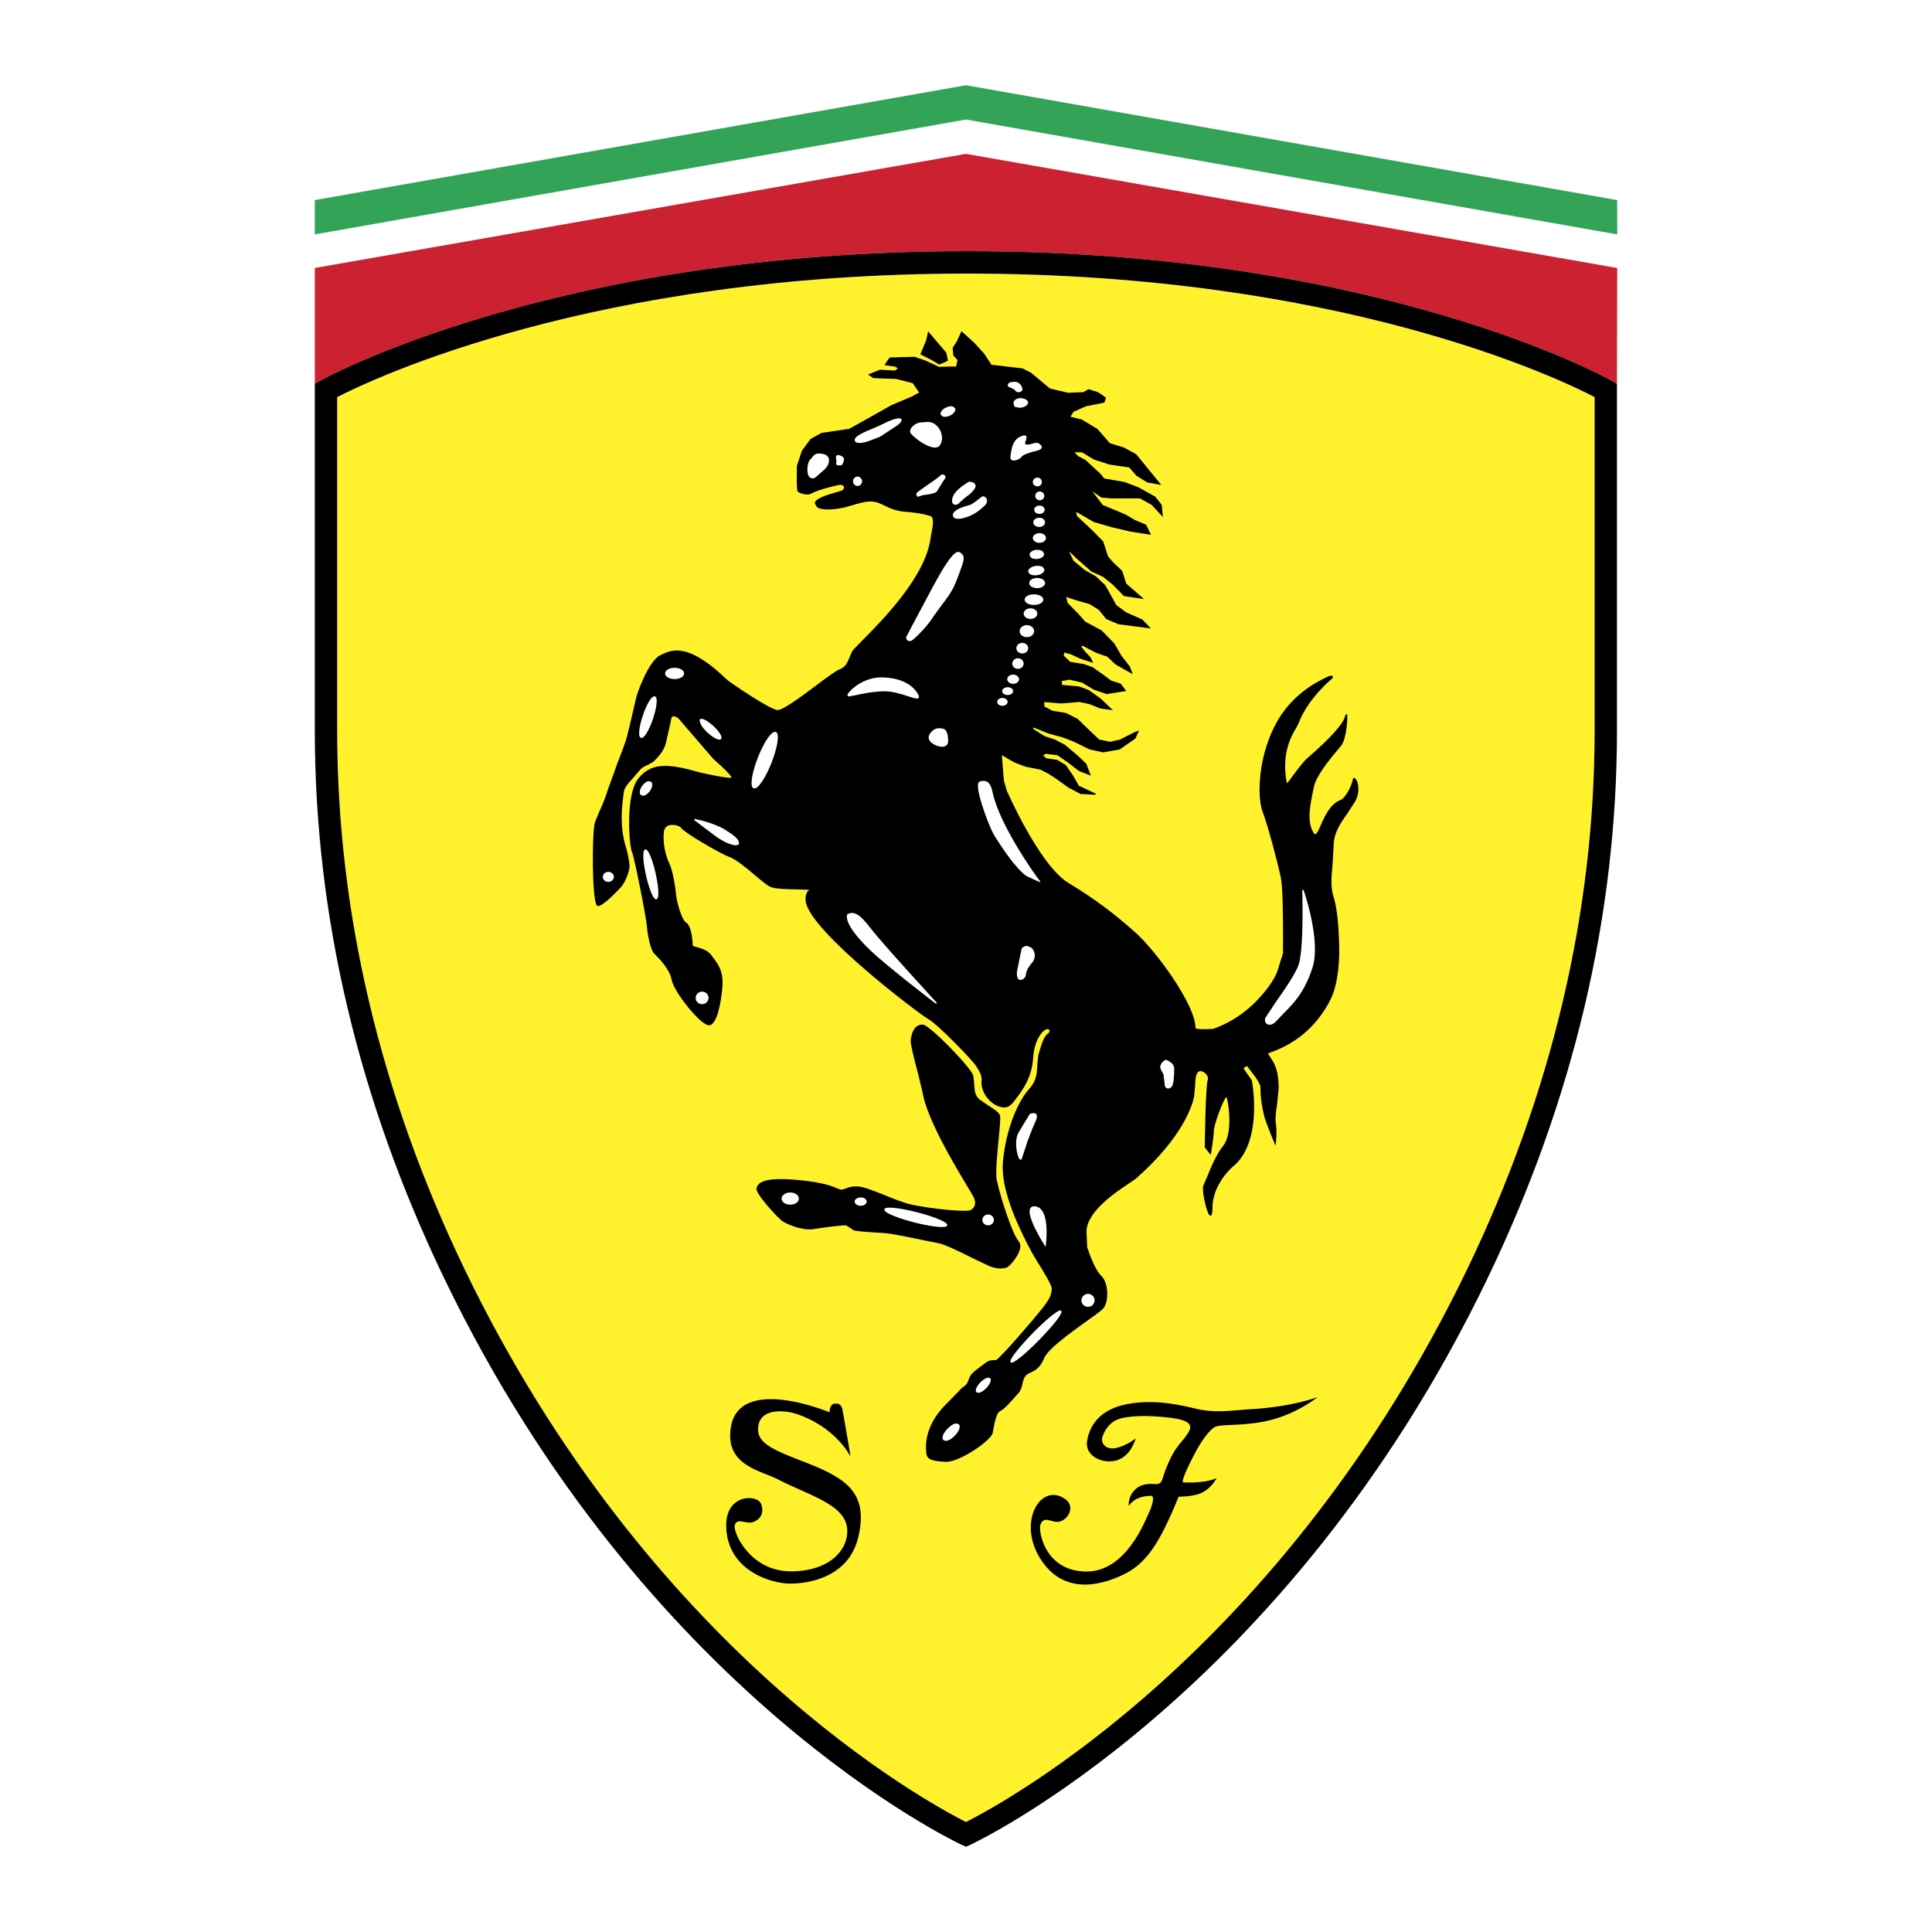
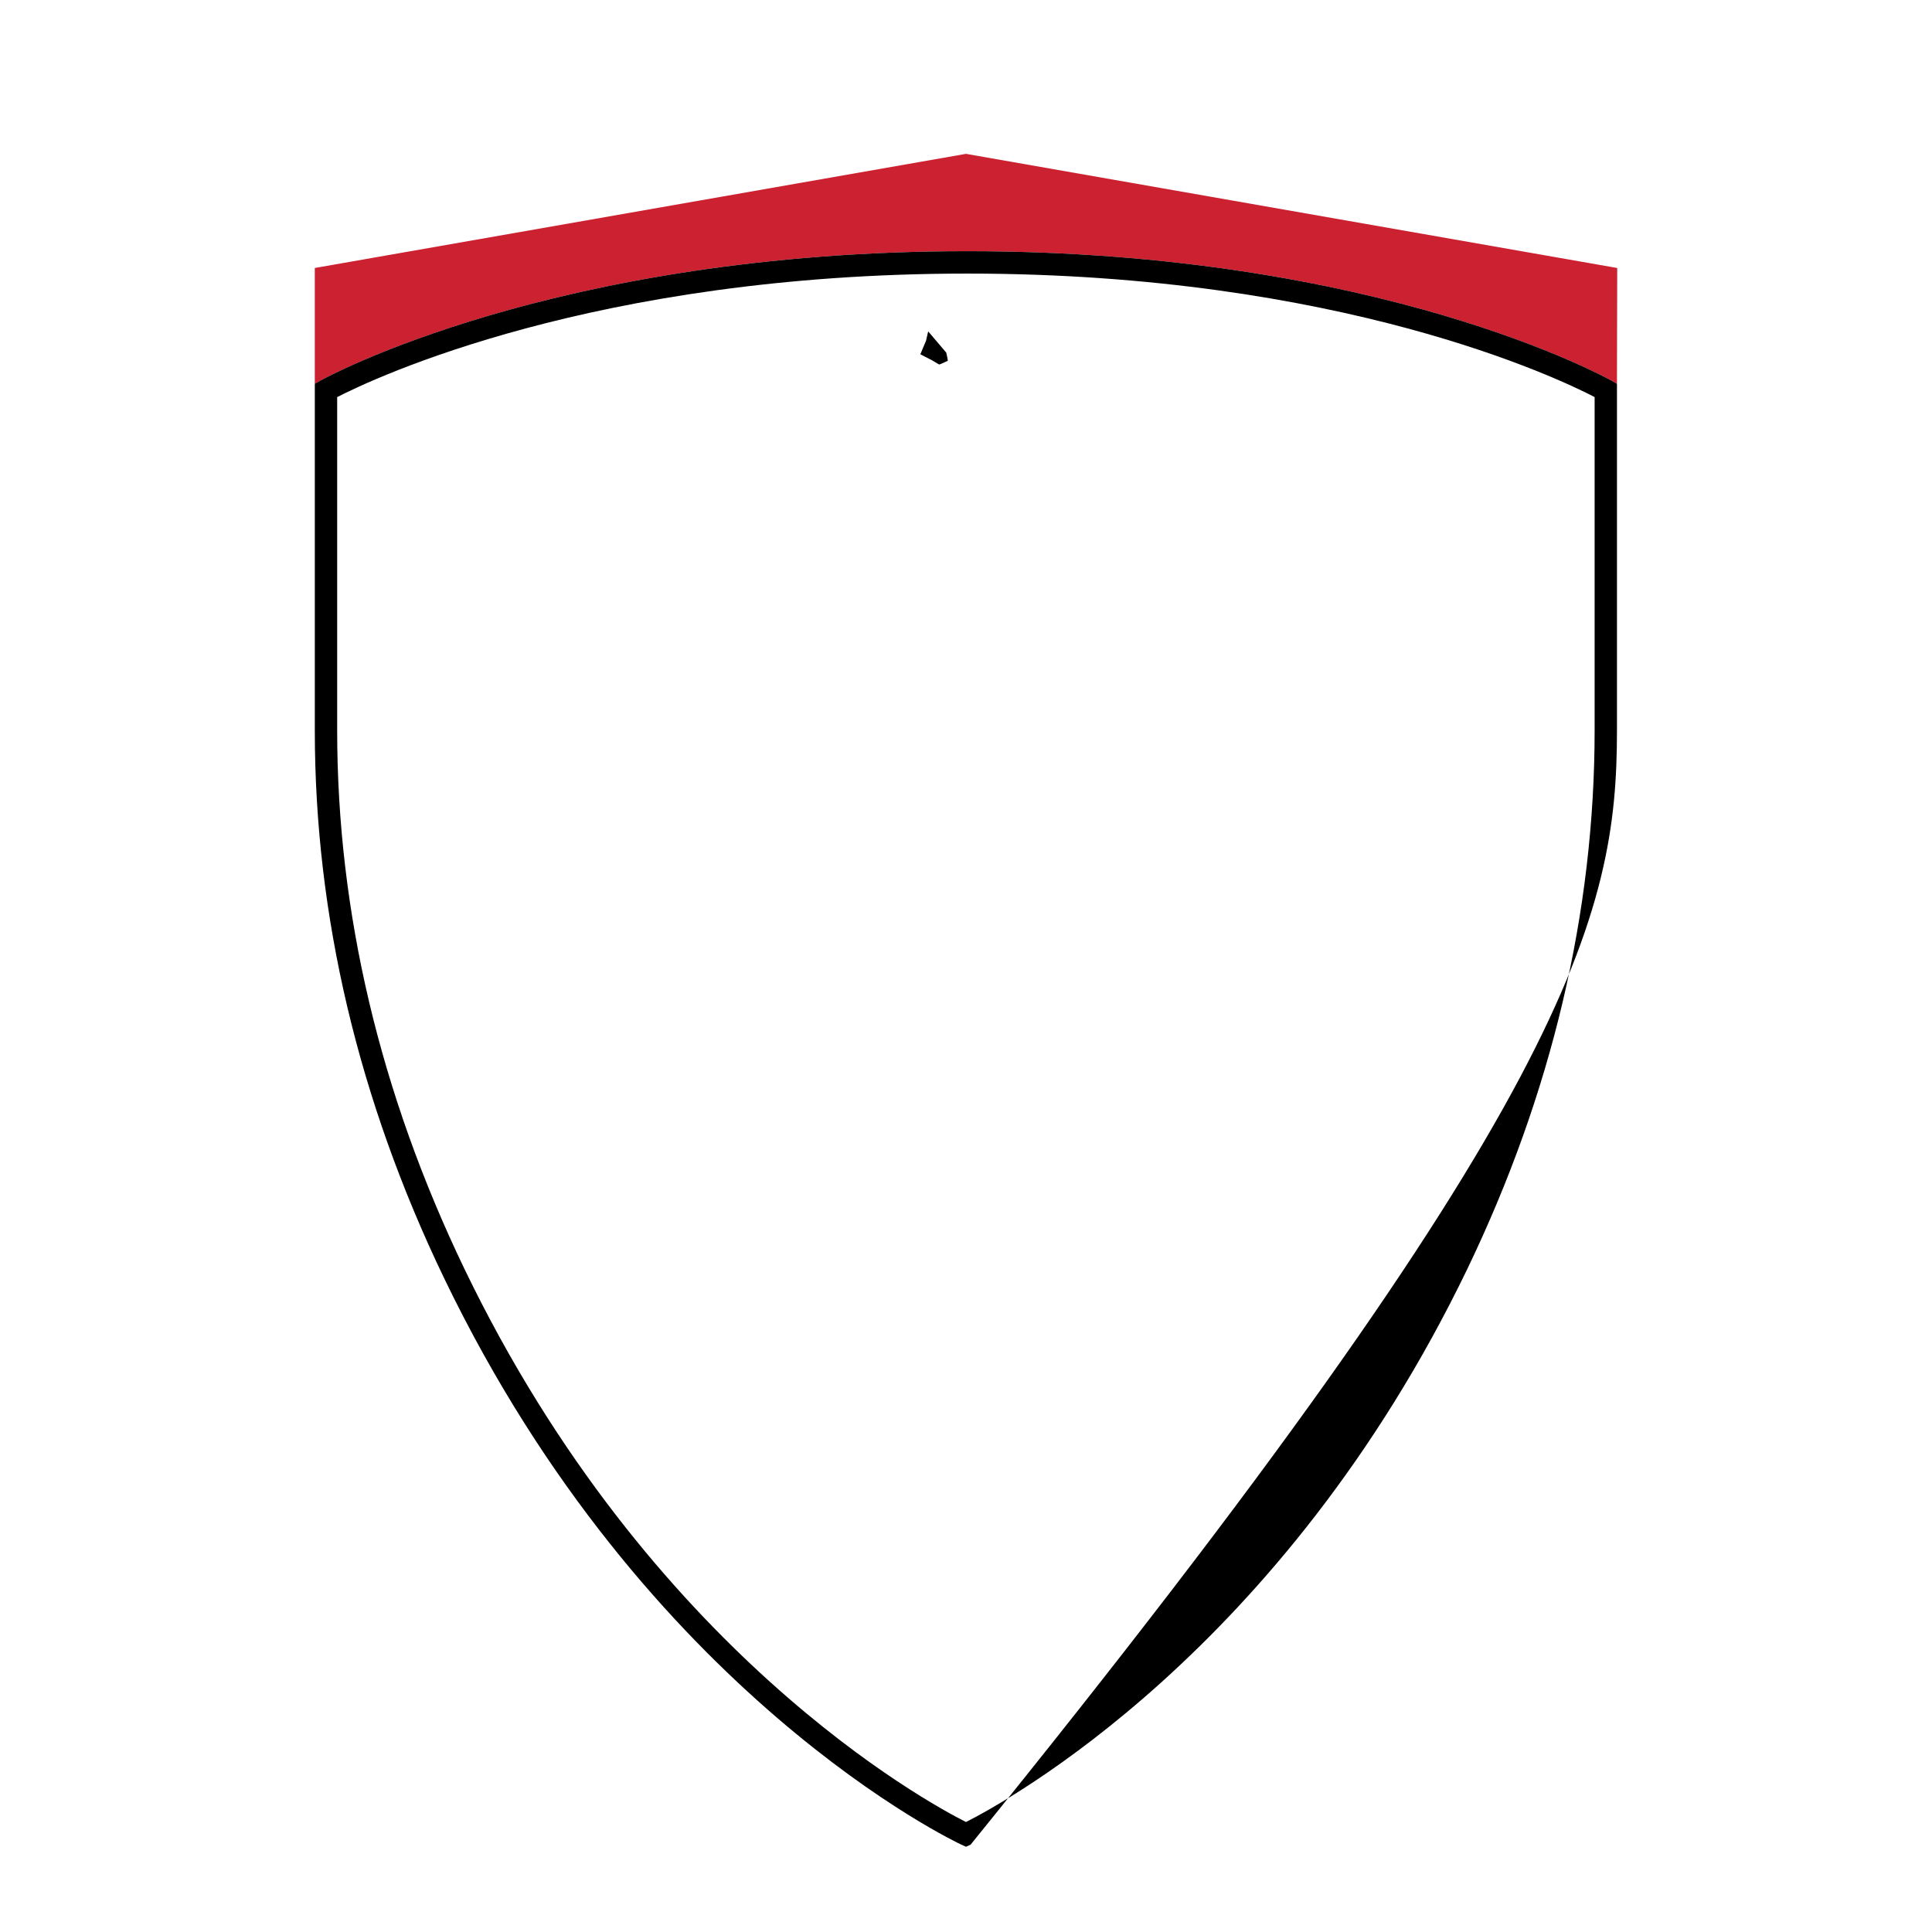
<svg xmlns="http://www.w3.org/2000/svg" width="1000px" height="1000px" viewBox="0 0 1000 1000" version="1.1">
  <g id="surface1">
    <rect x="0" y="0" width="1000" height="1000" style="fill:rgb(100%,100%,100%);fill-opacity:1;stroke:none;" />
    <path style=" stroke:none;fill-rule:evenodd;fill:rgb(100%,100%,100%);fill-opacity:1;" d="M 837.07 121.336 L 837.07 138.711 L 499.988 79.633 L 162.938 138.711 L 162.938 121.336 L 499.988 61.871 Z M 837.07 121.336 " />
-     <path style=" stroke:none;fill-rule:evenodd;fill:rgb(20%,64.314%,34.118%);fill-opacity:1;" d="M 837.07 103.566 L 837.07 121.336 L 499.988 61.871 L 162.938 121.336 L 162.938 103.566 L 499.988 44.117 Z M 837.07 103.566 " />
    <path style=" stroke:none;fill-rule:evenodd;fill:rgb(80%,12.941%,19.216%);fill-opacity:1;" d="M 837.07 138.711 L 499.988 79.633 L 162.938 138.711 L 162.941 198.648 L 165.863 196.996 C 167.051 196.332 286.652 130.02 500.637 130.02 C 714.641 130.02 832.844 196.348 834.043 197.004 L 836.934 198.664 Z M 837.07 138.711 " />
-     <path style=" stroke:none;fill-rule:evenodd;fill:rgb(100%,94.902%,17.647%);fill-opacity:1;" d="M 500.645 141.605 C 693.883 141.605 807.035 195.984 825.375 205.52 L 825.375 378.078 C 825.375 472.156 803.219 565.875 759.547 656.684 C 663.953 855.027 520.113 932.91 499.996 943.074 C 479.859 932.91 335.91 855.027 240.344 656.684 C 196.672 565.875 174.52 472.156 174.52 378.078 L 174.52 205.539 C 193.027 196.016 307.367 141.605 500.645 141.605 Z M 500.645 141.605 " />
-     <path style=" stroke:none;fill-rule:evenodd;fill:rgb(0%,0%,0%);fill-opacity:1;" d="M 165.867 196.988 L 162.945 198.645 L 162.945 378.078 C 162.945 473.922 185.477 569.34 229.918 661.68 C 334.242 878.277 495.98 954.047 497.598 954.789 L 499.996 955.883 L 502.387 954.789 C 504.02 954.047 665.625 878.254 769.941 661.68 C 814.402 569.34 836.938 473.922 836.938 378.078 L 836.938 198.66 L 834.051 197 C 832.855 196.34 714.645 130.016 500.645 130.016 C 286.656 130.016 167.055 196.324 165.867 196.988 Z M 500.645 141.605 C 693.883 141.605 807.035 195.984 825.375 205.52 L 825.375 378.078 C 825.375 472.156 803.219 565.875 759.547 656.684 C 663.953 855.027 520.113 932.91 499.996 943.074 C 479.859 932.91 335.91 855.027 240.344 656.684 C 196.672 565.875 174.52 472.156 174.52 378.078 L 174.52 205.539 C 193.027 196.016 307.367 141.605 500.645 141.605 Z M 500.645 141.605 " />
-     <path style=" stroke:none;fill-rule:evenodd;fill:rgb(0%,0%,0%);fill-opacity:1;" d="M 551.258 775.855 C 556.871 779.738 552.797 786.477 548.641 787.531 C 544.316 788.707 540.617 783.902 538.52 789.168 C 537.344 791.996 540.539 813.418 562.453 813.418 C 582.906 813.418 592.668 787.156 594.59 783.203 C 596.527 779.262 597.77 774.227 595.836 774.227 C 586.859 774.227 584.246 779.555 584.246 779.555 C 584.246 779.555 583.566 774.43 588.027 770.559 C 591.707 767.398 596.531 768.168 598.273 768.168 C 601.934 768.168 601.355 765.445 603.566 760.055 C 608.605 747.371 612.07 746.801 615.344 741.016 C 618.055 736.305 612.93 734.457 602.82 733.508 C 592.676 732.543 587.246 732.953 582.715 733.613 C 578.176 734.262 573.656 736.102 570.84 743.043 C 569.332 746.805 572.098 750.508 577.41 749.547 C 582.715 748.559 587.824 744.543 587.824 744.543 C 587.824 744.543 585.434 754.047 577.512 756.012 C 570.168 757.816 561.492 753.387 562.66 745.953 C 564.18 736.309 570.848 729.242 583.008 726.863 C 595.188 724.406 607.328 726.285 618.156 728.949 C 628.945 731.672 636.887 730.02 646.922 729.434 C 668.555 728.277 681.961 723.172 681.961 723.172 C 681.961 723.172 672.211 731.086 658.699 734.742 C 645.184 738.43 633.133 736.902 629.23 738.43 C 626.082 739.781 621.629 746.031 617.961 753.176 C 614.59 759.742 611 767.312 612.551 767.312 C 625.117 767.789 629.719 765.039 629.719 765.039 C 629.719 765.039 627.234 770.461 621.246 773.023 C 617.09 774.703 610.039 774.703 610.039 774.703 C 610.039 774.703 606.871 782.73 603.301 789.973 C 599.707 797.211 593.816 808.516 583.219 814.105 C 572.578 819.688 552.23 826.652 539.418 808.219 C 525.863 788.883 538.234 766.887 551.258 775.855 Z M 393.934 778.379 C 396.434 784.781 391.121 788.117 388.035 788.117 C 384.938 788.117 381.082 785.816 380.277 789.688 C 379.543 793.527 388.5 813.328 409.348 813.328 C 430.203 813.328 439.867 801.262 438.398 790.449 C 436.766 778.383 417.594 773.59 402.316 765.555 C 394.84 761.633 377.945 759.008 377.945 743.188 C 377.945 709.414 429.34 730.988 429.34 730.988 C 429.34 730.988 429.449 726.762 431.84 726.566 C 433 726.457 435.324 726 436.094 729.82 C 436.859 733.668 440.258 753.953 440.258 753.953 C 440.258 753.953 432.703 738.508 411.973 731.766 C 408.305 730.477 392.27 727.426 392.363 740.121 C 392.555 747.66 401.742 751.043 417.668 757.227 C 438.602 765.434 449.324 773.074 444.379 795.082 C 439.676 816.215 419.016 819.688 408.973 819.688 C 398.949 819.688 375.883 812.66 375.883 789.477 C 375.883 773.082 391.969 773.465 393.934 778.379 Z M 503.758 651.387 L 512.195 655.387 C 517.062 657.27 520.172 656.441 521.285 655.973 C 522.465 655.465 526.922 650.684 527.891 646.609 C 528.348 644.949 528.102 643.508 527.223 642.445 C 523.938 638.555 518.121 620.68 515.965 611.02 C 515.164 607.438 516.133 597.543 516.887 589.578 C 517.547 582.742 517.949 578.492 517.609 577.398 C 517.031 575.707 514.504 574.074 511.602 572.23 L 507 569.098 C 504.543 567.09 504.438 564.355 504.301 561.418 L 503.812 556.859 C 502.746 552.617 481.148 530.559 477.801 530.355 C 472.949 530.039 471.691 535.359 471.379 538.562 C 471.188 540.434 473.352 548.797 475.301 556.211 L 477.453 565.148 C 479.664 579.203 494.605 603.957 500.977 614.52 L 504 619.652 C 505.309 622.633 504.797 624.98 502.477 626.301 C 500.219 627.598 480.801 625.566 471.523 623.43 C 467.539 622.52 462.621 620.531 457.824 618.586 C 452.328 616.395 447.121 614.27 444.109 614.117 C 440.598 613.938 438.934 614.648 437.641 615.246 L 435.535 615.832 L 433.438 615.16 C 430.867 614.023 426.059 611.949 412.926 610.762 C 393.789 608.965 392.352 612.816 391.574 614.898 C 390.625 617.543 402.32 629.984 404.414 631.648 C 407.074 633.797 415.68 637.07 420.938 636.199 C 426.945 635.234 436.738 634.02 437.953 634.262 L 439.926 635.465 L 441.754 636.762 C 443.414 637.441 454.113 638.031 457.344 638.199 C 461.074 638.402 470.871 640.43 478.027 641.93 L 486.027 643.543 C 489.164 644.121 497.234 648.105 503.758 651.387 Z M 503.758 651.387 " />
-     <path style=" stroke:none;fill-rule:evenodd;fill:rgb(0%,0%,0%);fill-opacity:1;" d="M 701.738 403.184 C 701.312 402.66 700.957 402.629 700.734 402.684 C 700.535 402.754 700.258 402.945 700.18 403.566 C 699.828 406.234 696.48 413.086 693.824 414.098 C 688.445 416.18 685.66 422.488 683.641 427.086 C 682.609 429.453 681.602 431.715 680.805 431.746 C 680.461 431.773 680.082 431.406 679.668 430.637 C 676.352 424.922 678.211 416.18 679.699 409.133 L 680.043 407.406 C 681.254 401.465 688.207 393.145 692.363 388.152 L 694.199 385.945 C 697.027 382.418 697.738 370.465 697.207 369.566 C 697.035 369.516 696.922 369.613 696.855 369.715 L 696.633 369.891 L 696.633 369.953 C 696.461 370.141 696.316 370.164 696.176 370.766 C 695.434 374.5 688.605 382.09 676.945 392.176 C 674.551 394.246 671.828 397.984 669.598 400.988 C 668.16 402.961 666.477 405.234 666.027 405.34 C 663.141 389.922 668.367 381.109 670.852 376.848 L 672.012 374.688 C 676.945 361.262 689.648 351.09 689.785 351 C 689.957 350.609 689.957 350.195 689.645 349.93 C 689.156 349.555 688.266 349.715 686.859 350.422 L 686.09 350.805 C 681.66 352.961 668.297 359.469 660.098 375.148 C 654.211 386.438 651.934 399.055 651.934 408.566 C 651.934 413.426 652.52 417.449 653.516 420.117 C 656.395 427.793 661.438 446.875 662.988 454.367 C 663.953 459.012 664.105 474.953 664.105 484.945 C 664.105 489.828 664.082 493.246 664.082 493.375 C 664.051 493.375 661.543 501.48 661.543 501.48 C 661.531 501.562 660.316 507.891 649.973 518.469 C 639.555 529.109 627.953 532.492 627.852 532.535 C 623.191 532.898 618.941 532.703 618.793 532.098 C 618.793 519.938 597.969 491.648 587.312 482.312 C 576.438 472.785 567.75 465.957 552.984 456.973 C 537.949 447.82 521.23 409.457 521.035 409.082 L 519.59 403.898 C 519.59 403.898 518.781 393.551 518.559 390.855 C 519.102 391.168 519.812 391.609 519.812 391.609 L 524.938 394.594 L 530.828 396.855 C 530.879 396.871 538.535 398.367 538.535 398.367 C 538.535 398.383 542.82 400.578 542.82 400.578 L 546.793 403.164 L 552.973 407.625 L 559.32 410.961 C 559.449 410.996 566.941 411.379 566.941 411.379 L 567.109 410.762 C 567.109 410.762 558.438 406.691 558.414 406.691 C 558.414 406.566 555.293 401.223 555.293 401.223 C 554.078 399.48 552.867 397.734 551.656 395.988 C 551.535 395.906 547.148 393.285 547.148 393.285 C 545.289 393 543.43 392.738 541.566 392.496 C 541.566 392.449 540.473 391.512 539.906 391.004 C 540.395 390.715 541.312 390.145 541.312 390.145 C 541.312 390.215 547.289 390.902 547.309 390.902 C 547.309 390.965 552.625 394.582 552.625 394.582 L 558.43 399.055 C 558.523 399.102 563.926 401.195 563.926 401.195 L 564.637 401.477 L 562.266 395.309 C 560.781 393.887 559.289 392.477 557.789 391.078 L 551.211 385.488 C 551.156 385.441 546.043 382.805 546.043 382.805 C 545.992 382.793 540.531 380.953 540.531 380.953 C 540.531 380.941 534.758 377.258 534.758 377.258 C 534.758 377.258 534.82 376.863 534.863 376.527 C 535.594 376.809 542.855 379.723 542.855 379.723 C 542.898 379.73 549.82 381.613 549.82 381.613 C 549.809 381.586 555.625 383.832 555.625 383.832 C 555.605 383.812 563.973 387.895 563.973 387.895 C 564.043 387.93 570.977 389.434 570.977 389.434 C 571.094 389.441 579.527 387.93 579.527 387.93 C 579.633 387.879 587.672 382.285 587.672 382.285 C 587.766 382.137 589.242 378.809 589.242 378.809 L 589.559 378.043 L 586.977 379.113 C 586.953 379.113 579.68 382.805 579.672 382.805 L 574.633 383.93 C 574.633 383.906 568.949 382.789 568.938 382.789 L 568.949 382.789 C 568.949 382.723 564.336 378.434 564.336 378.434 L 557.789 372.094 L 551.867 369.062 C 551.785 369.027 544.863 367.906 544.863 367.906 C 544.863 367.891 540.652 365.746 540.578 365.711 C 540.602 365.711 540.609 365.633 540.609 365.523 C 540.609 365.016 540.48 363.906 540.43 363.387 L 549.133 364.117 L 558.672 363.352 C 558.672 363.375 564.039 364.473 564.039 364.473 L 569.473 366.711 L 575.031 367.465 L 576.035 367.598 L 569.836 361.668 C 569.773 361.637 563.582 357.168 563.582 357.168 C 563.512 357.129 558.395 355.258 558.395 355.258 C 558.301 355.238 549.773 354.516 549.602 354.5 C 549.676 354.496 549.684 354.348 549.684 354.137 C 549.684 353.617 549.602 352.883 549.555 352.504 L 553.586 351.816 C 553.586 351.844 560.039 353.297 560.039 353.297 C 560.039 353.316 566.152 356.984 566.152 356.984 L 572.754 359.242 C 572.945 359.246 582.398 357.762 582.398 357.762 L 582.965 357.684 L 580.086 353.883 C 579.926 353.758 575.172 352.281 575.164 352.281 C 575.164 352.254 571.242 349.355 571.242 349.355 L 565.395 345.246 C 565.312 345.199 560.949 343.715 560.949 343.715 C 560.875 343.688 553.996 342.59 553.977 342.582 C 553.977 342.512 550.594 339.398 550.52 339.348 C 550.625 339.324 550.836 338.242 550.914 337.75 L 554.551 338.766 L 559.23 340.996 L 565.875 343.102 L 564.406 340.172 L 561.824 337.473 L 559.562 334.559 L 560.543 334.312 C 560.543 334.402 567.613 338.008 567.613 338.008 L 573.125 339.887 C 573.125 339.918 577.379 343.906 577.379 343.906 C 577.441 343.957 585.492 348.504 585.492 348.504 L 586.301 348.961 L 584.832 345.027 C 584.793 344.938 580.422 339.352 580.422 339.352 L 576.785 333.062 C 576.754 332.992 570.172 326.293 570.172 326.293 C 570.109 326.23 561.73 321.754 561.711 321.754 C 561.711 321.719 558.52 318.102 558.52 318.102 C 556.566 316.113 554.617 314.125 552.672 312.129 C 552.672 312.051 552.078 310.008 551.77 308.973 C 552.762 309.289 557.445 310.844 557.445 310.844 L 564.004 312.695 C 564.004 312.711 568.684 315.629 568.684 315.629 C 568.684 315.656 572.586 320.395 572.586 320.395 C 572.723 320.504 578.938 323.117 578.938 323.117 L 594.777 325.172 L 595.703 325.285 L 591.355 320.711 C 591.246 320.629 582.852 316.898 582.852 316.898 L 577.812 313.227 C 577.812 313.156 574.996 308.105 574.996 308.105 L 572.059 302.895 C 572.008 302.816 567.266 298.352 567.266 298.352 C 567.195 298.301 561.355 294.949 561.355 294.949 L 555.582 290.145 C 555.582 290.098 554.191 287.219 553.305 285.297 L 557.316 289.164 L 564.98 295.871 C 565.07 295.93 570.918 298.539 570.918 298.539 L 575.926 302.586 L 581.742 308.52 C 581.941 308.613 591.031 309.895 591.031 309.895 L 592.168 310.059 L 582.938 302.066 C 582.938 301.922 580.855 295.512 580.855 295.512 C 579.258 293.961 577.645 292.422 576.02 290.902 L 573.508 287.949 C 573.508 287.871 571.008 280.25 571.008 280.25 C 569.289 278.461 567.555 276.684 565.809 274.922 C 565.809 274.883 557.473 267.105 557.449 267.074 L 557.449 267.059 C 557.449 266.938 557.156 265.75 556.984 264.969 C 557.621 265.289 558.492 265.75 558.492 265.75 L 566.145 270.207 C 566.219 270.242 575.328 272.848 575.328 272.848 L 584.832 275.098 L 595.816 276.852 L 593.23 271.629 C 593.051 271.461 587.586 269.238 587.586 269.238 L 582.52 266.281 C 582.469 266.266 576.277 263.648 576.277 263.648 L 570.824 261.418 C 570.824 261.367 567.289 256.801 565.316 254.281 C 567.211 255.551 570.129 257.539 570.129 257.539 C 570.27 257.586 575.043 257.965 575.043 257.965 L 590.012 257.969 C 590.012 258.012 596.07 261.285 596.07 261.293 C 596.07 261.316 601.238 266.887 601.238 266.887 L 601.918 267.617 L 601.289 261.332 C 601.227 261.148 597.941 257.047 597.941 257.047 C 597.848 256.973 589.078 252.129 589.078 252.129 L 582.105 249.504 C 582.051 249.488 571.547 247.629 571.496 247.629 L 571.496 247.613 C 571.496 247.516 569.488 245.125 569.488 245.125 C 569.445 245.102 561.797 238.027 561.797 238.027 C 560.562 237.379 559.324 236.742 558.078 236.113 C 558.078 236.09 556.91 234.895 556.184 234.137 L 560.117 234.137 C 560.117 234.199 566.145 237.82 566.145 237.82 C 566.199 237.855 574.242 240.449 574.242 240.449 L 584.512 241.949 L 584.5 241.949 C 584.5 242.059 588.309 246.32 588.309 246.32 L 593.859 249.73 C 595.965 250.117 598.074 250.492 600.184 250.855 L 601.066 250.996 L 588.074 235.078 C 587.992 235 581.781 231.656 581.781 231.656 C 581.73 231.625 574.445 229.387 574.445 229.387 C 574.445 229.312 568.035 222.039 568.035 222.039 C 567.961 221.961 559.93 217.129 559.93 217.129 C 557.988 216.637 556.043 216.164 554.094 215.707 C 554.457 215.121 555.668 213.129 555.668 213.121 C 555.688 213.176 562.098 210.277 562.098 210.277 C 562.098 210.293 571.5 208.441 571.5 208.441 C 571.754 208.223 572.465 205.977 572.465 205.977 C 572.344 205.598 568.328 202.992 568.328 202.992 C 566.727 202.473 565.121 201.961 563.516 201.457 C 563.219 201.492 560.68 202.98 560.68 202.992 C 560.68 202.945 552.812 203.305 552.812 203.305 C 552.812 203.297 543.414 201.09 543.414 201.078 C 543.414 201.031 533.727 192.957 533.727 192.957 C 532.246 192.195 530.758 191.438 529.27 190.688 C 529.16 190.664 513.16 188.793 513.121 188.793 C 513.121 188.59 509.359 182.977 509.359 182.977 L 504.211 177.355 C 504.191 177.324 497.66 171.43 497.66 171.43 L 497.457 171.859 L 495.27 176.707 C 495.277 176.66 493.109 180.012 493.109 180.012 L 493.109 180.094 C 493.109 180.711 493.418 183.949 493.418 183.949 C 493.512 184.148 495.625 186.32 495.672 186.379 C 495.562 186.379 494.875 189.754 494.875 189.777 C 494.855 189.547 486.098 189.902 486.082 189.902 C 486.082 189.863 478.926 186.578 478.926 186.578 C 478.879 186.547 473.395 184.691 473.395 184.691 C 473.289 184.652 460.531 185.047 460.531 185.047 C 460.25 185.191 458.086 188.543 458.086 188.543 L 457.797 188.984 L 463.41 189.793 C 463.41 189.816 464.238 190.344 464.703 190.641 L 463.266 191.812 C 463.266 191.738 455.457 191.383 455.457 191.383 C 455.328 191.402 449.832 193.629 449.832 193.629 L 449.262 193.871 L 451.984 195.703 C 452.156 195.766 463.824 196.133 463.824 196.133 L 472.488 198.363 L 472.488 198.375 C 472.488 198.496 474.137 200.852 474.137 200.852 C 474.137 200.852 475.312 202.504 475.75 203.152 L 472.043 205.195 C 472.09 205.191 461.5 209.66 461.5 209.66 L 439.613 221.949 C 439.594 221.93 425.199 224.074 425.199 224.074 C 425.094 224.113 419.566 227.188 419.566 227.188 C 419.449 227.273 415.012 233.418 415.012 233.418 C 414.965 233.496 412.453 241.148 412.453 241.148 C 412.258 254.148 412.777 254.453 412.961 254.555 C 413.395 254.824 417.148 256.953 420.055 255.395 C 423.344 253.605 430.383 251.848 434.039 251.07 C 435.848 250.699 436.691 251.348 436.844 252.02 C 437.039 252.75 436.496 253.746 435.145 254.113 L 434.387 254.336 C 428.027 256.066 421.539 258.156 421.75 260.609 L 422.871 262.48 C 425.711 264.551 433.086 263.57 437.004 262.684 L 441.09 261.539 C 444.617 260.465 448.629 259.266 452.055 259.648 C 454.031 259.879 455.773 260.73 457.832 261.699 C 460.625 263.047 463.812 264.578 468.57 264.891 C 476.504 265.438 481.922 267.043 482.344 267.508 C 483.41 269.672 482.723 272.875 482.191 275.445 L 481.781 277.777 C 479.559 297.91 457.082 320.676 446.25 331.594 C 443.32 334.551 441.387 336.504 440.973 337.316 L 439.727 340.195 C 438.672 342.867 437.816 345.172 434.383 346.551 C 432.395 347.324 427.762 350.812 422.391 354.836 C 414.629 360.625 405.004 367.828 402.352 367.516 C 397.918 366.992 377.203 352.73 376.332 351.855 C 356.156 332.332 347.715 336.336 342.66 338.723 L 341.863 339.098 C 335.844 341.836 329.527 358.883 328.953 362.543 L 326.516 373.043 L 324.645 380.758 C 324.09 383.367 321.602 389.777 319.234 395.973 L 314.367 409.461 C 313.562 412.582 311.613 416.973 310.023 420.52 L 307.871 425.777 C 306.371 431.945 306.348 465.73 308.957 468.719 L 309.07 468.84 L 309.582 468.992 C 312.203 468.723 317.828 462.926 320.523 460.133 L 321.148 459.484 C 323.43 457.188 325.852 451.066 325.852 448.496 C 325.852 445.973 324.676 440.703 324.207 439.266 C 320.555 428.109 321.934 417.48 322.598 412.387 L 322.863 410.113 C 323.055 407.75 325.426 405.129 327.73 402.617 L 330.641 399.25 C 332.238 397.125 334.012 396.418 335.594 395.789 L 338.195 394.309 L 338.598 393.887 C 340.32 392.16 343.211 389.242 344.477 385.344 L 346.945 374.66 L 347.484 371.809 C 347.609 371.234 347.902 370.918 348.383 370.816 C 349.363 370.598 350.832 371.375 351.461 372.211 L 369.316 392.934 C 373.891 396.828 378.594 401.477 378.594 402.5 L 378.586 402.586 C 378.586 402.57 378.477 402.594 378.477 402.594 C 375.977 402.852 363.398 400.168 361.305 399.574 C 344.211 394.562 336.41 395.441 330.391 402.977 C 323.535 411.602 325.691 438.023 327.094 440.922 C 328.379 443.547 334.637 475.734 334.914 480.027 C 335.195 484.234 336.824 491.758 338.527 493.484 L 338.992 493.961 C 341.102 496.047 346.652 501.625 347.633 507.121 C 348.691 513.109 361.406 529.141 366.254 530.578 C 366.992 530.793 367.789 530.637 368.395 530.164 C 372.094 527.539 373.773 514.707 373.977 509.293 C 374.215 502.543 371.793 499.277 369.219 495.789 L 368.23 494.422 C 366.34 491.84 363.004 490.902 360.805 490.281 C 359.863 490.02 358.578 489.707 358.578 489.418 C 358.578 489.316 358.316 479.43 355.164 477.52 C 352.711 476.012 350.199 466.469 349.902 462.84 C 349.617 459.234 348.223 450.527 346.352 446.703 C 344.457 442.867 342.863 435.789 343.672 430.332 C 344.012 427.988 345.68 427.25 347.039 427.039 C 349.383 426.664 352.094 427.676 352.512 428.496 C 353.445 430.375 371.477 441.246 377.555 443.582 C 381.332 445.012 386.441 449.328 390.957 453.18 C 394.168 455.871 396.926 458.191 398.648 459.016 C 400.973 460.137 407.562 460.266 412.855 460.371 C 415.66 460.418 418.574 460.484 418.969 460.719 C 416.824 461.578 416.848 465.344 417.023 466.559 C 419.219 482.137 475.898 524.934 480.281 527.336 C 485.355 530.059 503.555 549.062 505.145 551.645 C 506.797 554.199 508.398 556.973 508.094 559.109 C 507.656 562.27 508.922 565.883 511.453 568.828 C 513.879 571.574 517.035 573.227 519.957 573.227 C 522.488 573.227 524.18 570.953 525.43 569.316 L 525.695 568.973 C 529.078 564.496 534.094 557.938 534.742 547.684 C 535.434 537.168 540.238 532.988 541.805 532.715 C 542.504 532.586 543.02 532.797 543.203 533.258 C 543.398 533.738 543.164 534.535 542.215 535.164 C 540.141 536.57 538.844 541.223 537.422 546.199 C 537.41 546.238 536.891 551.277 536.891 551.277 C 536.773 555.039 536.625 559.305 532.871 563.438 C 527.246 569.527 520.793 583.57 519.121 601.305 C 518.109 611.984 522.922 627.375 533.41 646.984 L 534.141 648.383 L 536.98 653.148 C 539.848 657.758 544.641 665.426 544.418 667.223 C 544.113 669.754 543.875 671.742 539.508 677.223 C 534.703 683.254 517.172 703.652 515.461 703.973 C 511.973 703.973 511.387 704.418 508.582 706.547 L 505.625 708.797 C 502.387 711.098 501.82 712.816 501.277 714.34 C 500.875 715.484 500.5 716.484 498.992 717.613 L 497.867 718.371 C 497.633 718.57 497 719.465 489.957 726.516 C 481.879 734.5 478.273 743.535 479.52 752.516 C 479.918 755.324 482.336 756.305 489.504 756.629 C 496.664 756.961 513.078 745.477 513.809 741.734 L 514.062 740.309 C 514.691 736.938 515.746 731.25 517.602 730.43 C 519.844 729.449 523.684 725.02 526.5 721.797 L 527.043 721.191 C 528.543 719.457 528.906 717.738 529.266 716.098 C 529.57 714.801 529.852 713.492 530.703 712.301 C 531.371 711.43 532.352 710.949 533.488 710.426 C 535.668 709.383 538.41 708.055 540.387 703.09 C 542.355 698.227 554.09 689.805 562.66 683.68 C 567.039 680.566 570.473 678.074 571.293 676.98 C 572.418 675.512 573.109 672.684 573.109 669.688 C 573.109 666.129 572.152 662.34 569.918 660.234 C 566.664 657.215 563.605 648.23 562.691 645.41 L 562.691 645.348 C 562.691 644.184 562.582 642.043 562.406 638.066 C 562.383 637.883 562.383 637.691 562.383 637.52 C 562.383 626.996 578.031 616.695 584.785 612.262 L 587.867 610.133 C 612.359 588.531 617.152 572.105 618.062 567.598 L 618.559 562.199 C 618.711 558.457 618.836 554.895 621.09 554.426 C 621.973 554.254 623.441 554.965 624.332 556.031 C 624.84 556.605 625.59 557.805 625.09 559.188 C 623.977 562.219 623.602 592.676 623.59 593.941 C 623.676 594.156 626.227 597.164 626.227 597.164 L 626.695 597.711 L 626.832 597 C 626.863 596.645 628.27 588.344 628.27 585.41 C 628.27 582.125 633.551 568.059 634.828 567.816 C 634.828 567.859 634.91 567.977 634.91 567.977 C 635.527 569.922 636.316 574.727 636.316 579.789 C 636.316 584.766 635.566 589.996 633.148 593.023 C 629.48 597.562 626.559 604.75 624.656 609.492 L 622.891 613.523 C 622.691 614.082 622.605 614.672 622.637 615.266 C 622.637 619.125 624.625 627.352 625.93 628.883 C 626.273 629.246 626.547 629.246 626.742 629.18 C 627.164 629.02 627.551 628.469 627.551 625.234 C 627.551 612.926 637.895 603.996 638.02 603.93 C 647.141 596.691 649.125 583.27 649.125 573.047 C 649.125 565.305 647.988 559.395 647.961 559.234 C 646.516 557.098 645.059 554.969 643.582 552.855 C 643.793 552.957 644.98 551.984 645.375 551.668 C 645.77 552.176 649.926 557.684 649.926 557.684 C 650.625 558.664 652.398 561.523 652.398 562.66 C 652.398 568.992 653.375 573.332 654.07 576.512 L 654.242 577.262 C 654.973 580.637 659.535 591.41 659.734 591.871 L 660.223 593.008 L 660.375 591.773 C 660.375 591.723 661.094 586.09 660.375 581.27 C 659.957 578.566 660.477 575.25 661 571.672 L 661.832 563.453 C 661.832 556.777 660.879 552.559 658.496 548.719 L 657.281 546.879 C 656.805 546.125 656.336 545.391 656.391 545.238 L 657.281 544.855 C 676.543 538.316 685.508 524.133 689.16 516.281 C 692.988 507.957 693.191 495.145 693.191 492.68 C 693.191 489.469 693.051 472.816 690.258 464.262 C 688.617 459.211 689.141 453.793 689.691 447.938 L 690.289 437.922 C 690.289 431.066 693.895 425.98 697.391 421.062 L 701.555 414.605 C 704.277 409.23 702.832 404.527 701.738 403.184 Z M 701.738 403.184 " />
+     <path style=" stroke:none;fill-rule:evenodd;fill:rgb(0%,0%,0%);fill-opacity:1;" d="M 165.867 196.988 L 162.945 198.645 L 162.945 378.078 C 162.945 473.922 185.477 569.34 229.918 661.68 C 334.242 878.277 495.98 954.047 497.598 954.789 L 499.996 955.883 L 502.387 954.789 C 814.402 569.34 836.938 473.922 836.938 378.078 L 836.938 198.66 L 834.051 197 C 832.855 196.34 714.645 130.016 500.645 130.016 C 286.656 130.016 167.055 196.324 165.867 196.988 Z M 500.645 141.605 C 693.883 141.605 807.035 195.984 825.375 205.52 L 825.375 378.078 C 825.375 472.156 803.219 565.875 759.547 656.684 C 663.953 855.027 520.113 932.91 499.996 943.074 C 479.859 932.91 335.91 855.027 240.344 656.684 C 196.672 565.875 174.52 472.156 174.52 378.078 L 174.52 205.539 C 193.027 196.016 307.367 141.605 500.645 141.605 Z M 500.645 141.605 " />
    <path style=" stroke:none;fill-rule:evenodd;fill:rgb(0%,0%,0%);fill-opacity:1;" d="M 486.121 188.68 C 486.445 188.699 490.539 186.754 490.539 186.754 C 490.719 186.387 489.77 182.512 489.77 182.512 C 486.816 179.008 483.848 175.516 480.863 172.035 L 480.422 171.523 L 480.27 172.164 L 479.316 176.363 C 479.32 176.32 476.488 183.098 476.488 183.098 L 476.359 183.383 L 482.324 186.434 Z M 486.121 188.68 " />
    <path style=" stroke:none;fill-rule:evenodd;fill:rgb(100%,100%,100%);fill-opacity:1;" d="M 487.898 215.566 C 488.84 215.922 490.266 215.766 491.617 215.164 C 493.68 214.191 494.898 212.531 494.375 211.344 L 493.426 210.488 C 492.492 210.133 491.066 210.293 489.738 210.902 C 487.969 211.691 486.84 213.004 486.84 214.121 C 486.84 214.324 486.895 214.539 486.961 214.711 Z M 523.531 200.859 L 525.234 201.777 C 525.512 202.375 526.043 202.812 526.68 202.973 C 527.418 203.125 528.18 202.934 528.758 202.453 C 529.215 202.094 529.32 201.426 529.031 200.578 C 528.574 199.176 527.105 197.637 525.523 197.637 C 523.484 197.637 521.625 197.871 521.625 199.375 C 521.629 200.223 522.598 200.543 523.531 200.859 Z M 525.57 206.871 C 524.781 207.453 524.434 208.238 524.656 209.031 L 524.82 209.691 C 525.02 210.469 525.094 210.629 525.809 210.711 L 527.105 210.945 C 528.766 211.371 531.391 210.34 531.988 209.012 C 532.191 208.578 532.352 207.746 531.223 206.957 C 529.273 205.66 526.879 205.938 525.57 206.871 Z M 530.879 229.965 C 530.402 229.734 530.602 228.98 530.973 227.879 C 531.266 226.98 531.539 226.121 531.074 225.648 C 530.672 225.258 529.949 225.289 528.727 225.746 C 524.316 227.336 523.641 231.828 523.152 235.109 L 523.004 236.121 C 522.75 237.586 523.5 238.082 523.969 238.25 C 525.488 238.789 528.234 237.41 528.852 236.355 C 529.539 235.219 533.348 234.184 536.125 233.426 L 537.188 233.133 C 538.473 232.781 539.133 232.289 539.227 231.621 C 539.367 230.742 538.395 229.945 537.535 229.43 C 536.734 228.957 535.547 229.297 534.301 229.652 C 533.066 229.992 531.738 230.336 530.879 229.965 Z M 484.27 231.648 C 485.246 231.551 486.008 231.172 486.492 230.477 C 487.898 228.383 487.969 225.414 486.605 222.723 C 485.285 220.152 483.031 218.508 480.727 218.426 L 480.758 218.438 L 480.254 218.371 L 476.012 218.703 C 473.77 219.199 471.691 220.855 471.188 222.484 C 470.934 223.309 471.078 224.059 471.645 224.625 C 475.047 228.23 480.926 231.906 484.27 231.648 Z M 442.48 228.238 C 442.988 229.488 445.32 229.629 448.738 228.609 L 449.492 228.383 L 455.617 225.984 L 464.492 220.148 C 464.754 219.945 467.074 218.203 466.594 217.09 C 466.258 216.355 465.102 216.484 464.266 216.641 C 461.816 217.09 459.414 218.266 456.855 219.512 L 453.246 221.188 L 451.652 221.84 C 446.16 224.113 441.656 226.152 442.48 228.238 Z M 423.816 234.73 C 421.969 234.73 421.137 235.734 420.465 236.621 L 419.641 237.555 C 418.219 238.773 417.781 241.719 417.957 243.961 C 418.031 244.895 418.297 246.586 419.215 247.125 C 420.973 248.211 421.812 247.449 423.609 245.742 L 425 244.547 C 426.762 243.07 428.812 241.395 429.066 238.816 C 429.191 237.727 428.93 236.828 428.324 236.152 C 427.246 234.98 425.273 234.73 423.816 234.73 Z M 434.027 235.547 C 433.496 235.434 433.18 235.598 433.016 235.77 C 432.48 236.293 432.699 237.414 432.863 238.312 L 432.969 238.938 L 432.859 239.316 C 432.738 239.641 432.605 240.051 432.859 240.398 C 433.086 240.746 433.641 240.895 434.586 240.895 C 435.785 240.906 435.902 240.781 436.309 239.711 L 436.629 238.887 C 436.922 238.16 436.926 237.508 436.652 236.988 C 436.156 236.074 434.934 235.727 434.027 235.547 Z M 443.898 251.547 C 445.199 251.484 446.223 250.414 446.223 249.109 C 446.223 247.809 445.199 246.734 443.898 246.676 C 443.258 246.68 442.648 246.938 442.199 247.395 C 441.75 247.852 441.504 248.469 441.512 249.109 C 441.512 250.453 442.574 251.547 443.898 251.547 Z M 488.375 245.609 C 487.676 245.48 486.961 245.75 486.523 246.305 C 485.863 247.074 481.852 249.824 478.922 251.836 L 475.141 254.523 L 474.832 254.82 C 474.363 255.266 474.129 255.539 474.434 256.465 L 474.895 257.113 L 475.891 256.91 L 477.363 256.367 L 479.488 256.035 C 481.578 255.766 483.867 255.453 484.945 254.348 L 486.352 252.051 L 488.441 248.691 C 489.441 247.586 489.496 246.832 489.355 246.398 Z M 492.77 259.172 C 492.77 260.414 493.387 260.898 493.734 261.07 C 494.672 261.57 496.02 261.086 496.824 259.965 L 499.543 257.602 C 501.016 256.543 502.66 255.348 504.121 253.496 C 505.469 251.758 504.887 250.691 504.406 250.234 C 503.48 249.332 501.582 249.125 500.938 249.652 L 500.156 250.188 C 498.375 251.344 494.164 254.078 493.105 257.402 C 492.895 257.969 492.781 258.566 492.77 259.172 Z M 510.48 257.832 C 509.926 257.023 508.969 256.688 508.258 257.035 L 506.344 258.488 C 504.996 259.586 503.316 260.984 501.855 261.395 C 498.32 262.344 493.52 263.926 493.223 266.352 L 493.219 266.668 C 493.219 267.34 493.52 267.738 493.812 267.961 C 495.156 269.055 498.418 268.406 500.777 267.516 C 504.398 266.176 506.598 264.543 509.441 261.957 C 511.191 260.367 511.113 258.773 510.48 257.832 Z M 496.723 285.797 L 495.57 285.668 C 492.59 286.461 487.508 295.219 483.938 301.746 L 483.301 302.875 L 472.602 322.953 L 469.246 329.344 C 468.871 329.926 469.004 330.777 469.562 331.332 C 470.082 331.848 470.988 332.137 472.09 331.441 C 473.875 330.25 480.383 323.793 483.402 318.719 L 487.426 313.172 C 490.004 309.805 492.938 306.039 494.66 301.551 L 495.27 300.008 C 499.352 289.418 499.988 287.801 496.723 285.797 Z M 536.949 247.203 C 535.668 247.176 534.605 248.191 534.578 249.473 C 534.578 250.723 535.641 251.738 536.949 251.738 C 538.254 251.738 539.297 250.723 539.297 249.473 C 539.289 248.859 539.035 248.273 538.594 247.848 C 538.152 247.422 537.562 247.191 536.949 247.203 Z M 535.824 256.66 C 535.824 257.918 536.887 258.934 538.195 258.934 C 538.801 258.941 539.391 258.703 539.824 258.277 C 540.258 257.852 540.508 257.27 540.512 256.66 C 540.5 255.395 539.461 254.379 538.195 254.391 C 536.914 254.367 535.855 255.383 535.824 256.66 Z M 538 261.688 C 536.523 261.688 535.297 262.668 535.297 263.84 C 535.297 265.031 536.523 266 538 266 C 539.5 266 540.715 265.035 540.715 263.84 C 540.719 262.668 539.5 261.688 538 261.688 Z M 537.891 267.977 C 536.191 267.977 534.832 269.051 534.832 270.371 C 534.832 271.684 536.191 272.758 537.891 272.758 C 539.594 272.758 540.934 271.68 540.934 270.371 C 540.934 269.051 539.594 267.977 537.891 267.977 Z M 538 275.957 C 536.129 275.957 534.578 277.07 534.578 278.477 C 534.578 279.863 536.129 280.977 538 280.977 C 539.883 280.977 541.406 279.863 541.406 278.477 C 541.406 277.07 539.883 275.957 538 275.957 Z M 536.844 289.328 C 538.973 289.145 540.531 287.977 540.414 286.625 L 539.746 285.402 C 539.012 284.785 537.738 284.473 536.441 284.594 C 534.387 284.781 532.867 285.891 532.867 287.16 L 532.875 287.289 L 533.566 288.512 C 534.312 289.145 535.531 289.453 536.844 289.328 Z M 532.195 296 L 532.188 295.938 Z M 536.727 297.73 C 539.105 297.375 540.789 296.07 540.594 294.719 L 539.895 293.598 C 539.066 292.961 537.574 292.707 536.055 292.93 C 533.715 293.258 531.992 294.59 532.188 295.938 L 532.906 297.055 C 533.746 297.699 535.207 297.941 536.727 297.73 Z M 532.715 301.781 C 532.715 303.25 534.5 304.422 536.84 304.422 C 539.168 304.422 540.934 303.25 540.934 301.781 C 540.934 300.312 539.168 299.156 536.84 299.156 C 534.496 299.16 532.715 300.312 532.715 301.781 Z M 540.008 310.367 C 540.008 308.809 537.883 307.621 535.164 307.621 C 532.477 307.621 530.348 308.809 530.348 310.367 C 530.348 311.914 532.477 313.121 535.164 313.121 C 537.883 313.121 540.008 311.914 540.008 310.367 Z M 536.918 317.613 C 536.918 316.094 535.324 314.863 533.398 314.863 C 531.445 314.863 529.852 316.094 529.852 317.613 C 529.852 319.133 531.445 320.367 533.398 320.367 C 535.328 320.367 536.918 319.133 536.918 317.613 Z M 535.258 326.676 C 535.258 324.969 533.574 323.566 531.484 323.566 C 529.422 323.566 527.746 324.969 527.746 326.676 C 527.746 328.398 529.414 329.785 531.484 329.785 C 533.574 329.785 535.258 328.398 535.258 326.676 Z M 532.195 335.496 C 532.195 333.961 530.816 332.742 529.137 332.742 C 527.465 332.742 526.055 333.957 526.055 335.496 C 526.055 337.008 527.461 338.242 529.137 338.242 C 530.816 338.246 532.195 337.008 532.195 335.496 Z M 526.895 340.715 C 525.277 340.715 523.938 341.945 523.938 343.469 C 523.938 344.98 525.277 346.211 526.895 346.211 C 528.508 346.211 529.832 344.977 529.832 343.469 C 529.836 341.945 528.508 340.715 526.895 340.715 Z M 524.395 353.949 C 526.055 353.949 527.465 352.883 527.465 351.559 C 527.465 350.234 526.059 349.184 524.395 349.184 C 522.723 349.184 521.352 350.242 521.352 351.559 C 521.352 352.875 522.723 353.949 524.395 353.949 Z M 521.578 359.746 C 523.117 359.746 524.383 358.848 524.383 357.715 C 524.383 356.59 523.137 355.699 521.578 355.699 C 519.965 355.699 518.738 356.586 518.738 357.715 C 518.738 358.848 520.004 359.746 521.578 359.746 Z M 518.844 365.316 C 520.312 365.316 521.555 364.41 521.555 363.281 C 521.555 362.168 520.312 361.262 518.844 361.262 C 517.332 361.262 516.141 362.168 516.141 363.281 C 516.133 364.41 517.332 365.316 518.844 365.316 Z M 438.855 360.383 L 439.344 360.477 L 443.035 359.812 C 446.316 359.086 451.254 357.98 457.328 357.82 C 461.77 357.699 466.586 359.254 470.082 360.395 C 473.258 361.453 474.84 361.91 475.441 361.254 C 475.82 360.824 475.586 360.195 475.379 359.754 C 474.422 357.695 470.242 350.926 456.598 350.613 C 447.73 350.41 440.504 356.441 438.961 358.988 C 438.652 359.508 438.57 359.891 438.727 360.176 Z M 489.594 386.031 C 490.461 385.477 490.832 384.496 490.777 383.09 C 490.484 377.57 489.008 376.941 485.961 376.941 C 482.875 376.941 480.645 380.039 480.645 381.648 C 480.645 383.156 481.754 384.48 483.906 385.559 C 485.125 386.203 487.934 387.121 489.594 386.031 Z M 531.453 453.512 C 535.855 455.566 537.398 456.297 538.059 456.5 C 538.078 456.5 538.102 456.562 538.102 456.562 C 538.102 456.562 538.133 456.535 538.133 456.523 C 538.438 456.617 538.535 456.582 538.609 456.48 C 538.566 456.449 538.395 456.188 538.301 456.117 C 538.355 456.074 538.406 455.965 538.406 455.965 C 538.406 455.965 538.133 455.852 538.109 455.824 C 535.199 452.152 517.676 427.234 513.945 410.836 C 513.359 408.133 512.668 405.617 510.906 404.609 C 509.914 404.055 508.664 404.012 507.145 404.523 L 507.133 404.523 C 506.781 404.625 506.527 404.918 506.367 405.34 C 506.215 405.805 506.148 406.289 506.172 406.773 C 506.172 412.629 512.414 428.754 514.453 432.07 C 525.73 450.379 531.242 453.387 531.453 453.512 Z M 674.703 460.633 L 674.035 460.766 C 674.055 460.867 674.203 465.762 674.203 472.043 C 674.203 481.203 673.887 493.422 672.301 498.91 C 671.016 503.355 665.117 511.871 660.352 518.684 C 660.352 518.684 654.812 526.992 654.812 527.004 C 654.578 528.734 654.992 529.508 655.727 529.992 C 656.281 530.375 658.289 531.359 661.086 528.023 L 664.621 524.285 C 669.344 519.574 675.211 513.727 679.348 500.82 C 683.879 486.652 674.781 460.879 674.703 460.633 Z M 527.113 506.797 C 527.539 507.223 528.227 507.34 528.949 507.082 C 530.082 506.688 530.879 505.664 530.977 504.465 C 531.148 502.691 532.383 500.312 534.219 498.277 C 536.207 496.016 536.051 492.586 533.867 490.516 L 531.516 489.578 C 530.008 489.629 528.883 490.84 528.82 490.875 C 528.031 494.645 527.262 498.418 526.512 502.195 L 526.512 502.184 C 526.289 502.812 526.086 505.809 527.113 506.797 Z M 603.531 548.578 L 603.41 548.527 L 603.293 548.578 C 603.199 548.652 601.227 549.57 600.668 551.496 C 600.281 552.793 601 553.918 601.559 554.848 L 602.219 556.082 L 602.504 558.547 L 602.949 562.172 C 603.176 562.945 603.91 563.457 604.711 563.406 C 605.637 563.375 606.711 562.664 607.062 561.227 C 607.539 559.281 607.773 556.648 607.773 553.141 C 607.762 549.938 603.711 548.621 603.531 548.578 Z M 484.926 519.074 C 484.66 518.77 456.645 488.367 450.59 480.406 C 444.422 472.246 441.477 471.629 438.457 473.297 C 437.227 477.852 444.227 485.875 450.352 491.762 C 458.918 500.004 484.219 519.383 484.477 519.574 Z M 375.121 429.352 C 369.445 425.828 359.621 423.871 359.523 423.832 L 359.262 424.43 L 370.164 432.645 C 371.957 434.117 379.891 439.043 382.453 437.027 C 382.879 434.473 380.129 432.496 375.121 429.352 Z M 372.461 382.84 L 373.227 382.516 C 374.207 381.41 371.953 378.27 369.207 375.734 C 366.734 373.453 364.219 371.977 362.898 372.051 L 362.152 372.371 C 361.926 374.5 363.887 377.031 366.164 379.156 C 368.641 381.441 371.18 382.926 372.461 382.84 Z M 401.586 378.871 L 400.469 378.941 C 398.352 379.828 394.992 385.207 392.309 392.02 C 390.422 396.828 388.996 402.074 388.996 405.234 C 388.996 406.73 389.316 407.75 390.031 408.051 L 391.133 407.98 C 393.25 407.078 396.602 401.688 399.312 394.898 C 401.195 390.078 402.609 384.832 402.609 381.668 C 402.609 380.18 402.301 379.156 401.586 378.871 Z M 349.156 345.648 C 346.422 345.648 344.242 346.945 344.242 348.586 C 344.242 350.215 346.422 351.496 349.156 351.496 C 351.934 351.496 354.09 350.215 354.09 348.586 C 354.09 346.945 351.934 345.648 349.156 345.648 Z M 331.719 381.949 L 332.57 381.871 C 334.051 381.145 336.285 377.125 337.973 372.109 C 339.758 366.77 340.73 361.035 339.004 360.426 L 338.168 360.512 C 336.664 361.254 334.434 365.266 332.762 370.277 C 330.945 375.621 330.027 381.352 331.719 381.949 Z M 336.285 409.562 C 337.738 407.617 338.027 405.43 336.949 404.609 L 335.695 404.34 C 334.645 404.477 333.395 405.355 332.461 406.66 C 331.008 408.605 330.719 410.789 331.793 411.594 L 333.055 411.887 C 334.098 411.727 335.363 410.855 336.285 409.562 Z M 334.613 439.809 L 334.496 439.738 L 333.949 439.68 C 331.988 440.137 333.371 448.676 334.383 453.168 C 335.816 459.441 337.766 464.504 339.113 465.344 L 339.227 465.43 L 339.762 465.484 C 341.754 465.027 340.344 456.449 339.336 451.996 C 337.91 445.688 335.984 440.656 334.613 439.809 Z M 314.859 451.273 C 313.277 451.273 312 452.449 312 453.91 C 312 455.301 313.277 456.473 314.859 456.473 C 316.43 456.473 317.75 455.301 317.75 453.91 C 317.754 452.449 316.438 451.273 314.859 451.273 Z M 363.398 513.262 C 361.574 513.25 360.086 514.711 360.062 516.535 C 360.062 518.297 361.562 519.754 363.398 519.754 C 365.211 519.789 366.707 518.348 366.75 516.535 C 366.723 514.707 365.227 513.242 363.398 513.262 Z M 527.484 599.617 C 527.59 599.777 527.891 600.32 528.348 600.266 L 528.539 600.258 L 528.891 599.727 L 531.902 590.555 L 534.25 584.445 L 536.258 579.797 C 536.875 578.234 536.875 577.191 536.27 576.582 C 535.305 575.703 533.312 576.453 533.066 576.543 C 532.906 576.672 527.414 585.844 527.414 585.844 C 526.34 587.484 525.934 589.695 525.934 591.965 C 525.934 595.203 526.742 598.434 527.484 599.617 Z M 541.211 645.438 L 541.32 644.516 C 541.395 643.969 543.043 631.211 539.121 626.285 C 538.312 625.203 537.082 624.516 535.738 624.391 C 534.562 624.281 533.754 624.625 533.305 625.367 C 530.914 629.277 540.301 644.012 540.715 644.648 Z M 563.184 669.707 C 562.277 669.695 561.406 670.047 560.762 670.68 C 560.113 671.309 559.746 672.176 559.738 673.078 C 559.738 674.973 561.281 676.441 563.184 676.441 C 565.043 676.441 566.551 674.934 566.551 673.074 C 566.551 671.215 565.043 669.707 563.184 669.707 Z M 511.453 628.617 C 509.84 628.617 508.465 629.875 508.465 631.426 C 508.465 633.02 509.848 634.242 511.453 634.242 C 513.105 634.242 514.434 633.02 514.434 631.426 C 514.434 629.875 513.105 628.617 511.453 628.617 Z M 549.148 678.371 L 548.785 678.289 C 547.004 678.289 540.246 684.195 534.488 690.09 C 533.98 690.629 521.477 703.453 523.133 705.125 L 523.227 705.227 L 523.633 705.312 C 525.438 705.312 532.18 699.383 537.906 693.52 C 538.449 692.973 550.973 680.195 549.266 678.465 Z M 511.605 713.043 C 510.562 713.043 508.93 714.016 507.469 715.473 C 505.727 717.219 504.461 719.629 505.395 720.621 L 505.457 720.684 L 505.395 720.621 L 506.32 720.953 C 507.383 720.953 509.023 720 510.473 718.508 C 512.176 716.746 513.484 714.387 512.512 713.383 Z M 495.133 736.777 C 493.852 736.777 492.043 737.828 490.461 739.434 C 488.805 741.094 487.855 742.93 487.855 744.207 C 487.855 744.691 487.984 745.086 488.289 745.363 L 489.457 745.809 C 490.719 745.809 492.582 744.785 494.133 743.172 C 496.43 740.824 497.355 738.305 496.312 737.219 Z M 409.02 617.23 C 406.551 617.23 404.543 618.637 404.543 620.41 C 404.543 622.176 406.555 623.535 409.02 623.535 C 411.512 623.535 413.496 622.176 413.496 620.41 C 413.504 618.637 411.512 617.23 409.02 617.23 Z M 445.492 619.785 C 443.738 619.785 442.371 620.727 442.371 621.973 C 442.371 623.141 443.738 624.102 445.492 624.102 C 447.184 624.102 448.582 623.137 448.582 621.973 C 448.582 620.754 447.184 619.785 445.492 619.785 Z M 490.004 634.68 L 490.273 634.262 C 490.777 632.168 480.277 628.895 474.664 627.473 C 467.922 625.75 459.914 624.371 458.145 625.434 L 458.02 625.516 L 457.734 625.953 C 457.227 628.07 467.723 631.301 473.344 632.77 C 480.078 634.461 488.09 635.797 489.883 634.746 Z M 490.004 634.68 " />
  </g>
</svg>